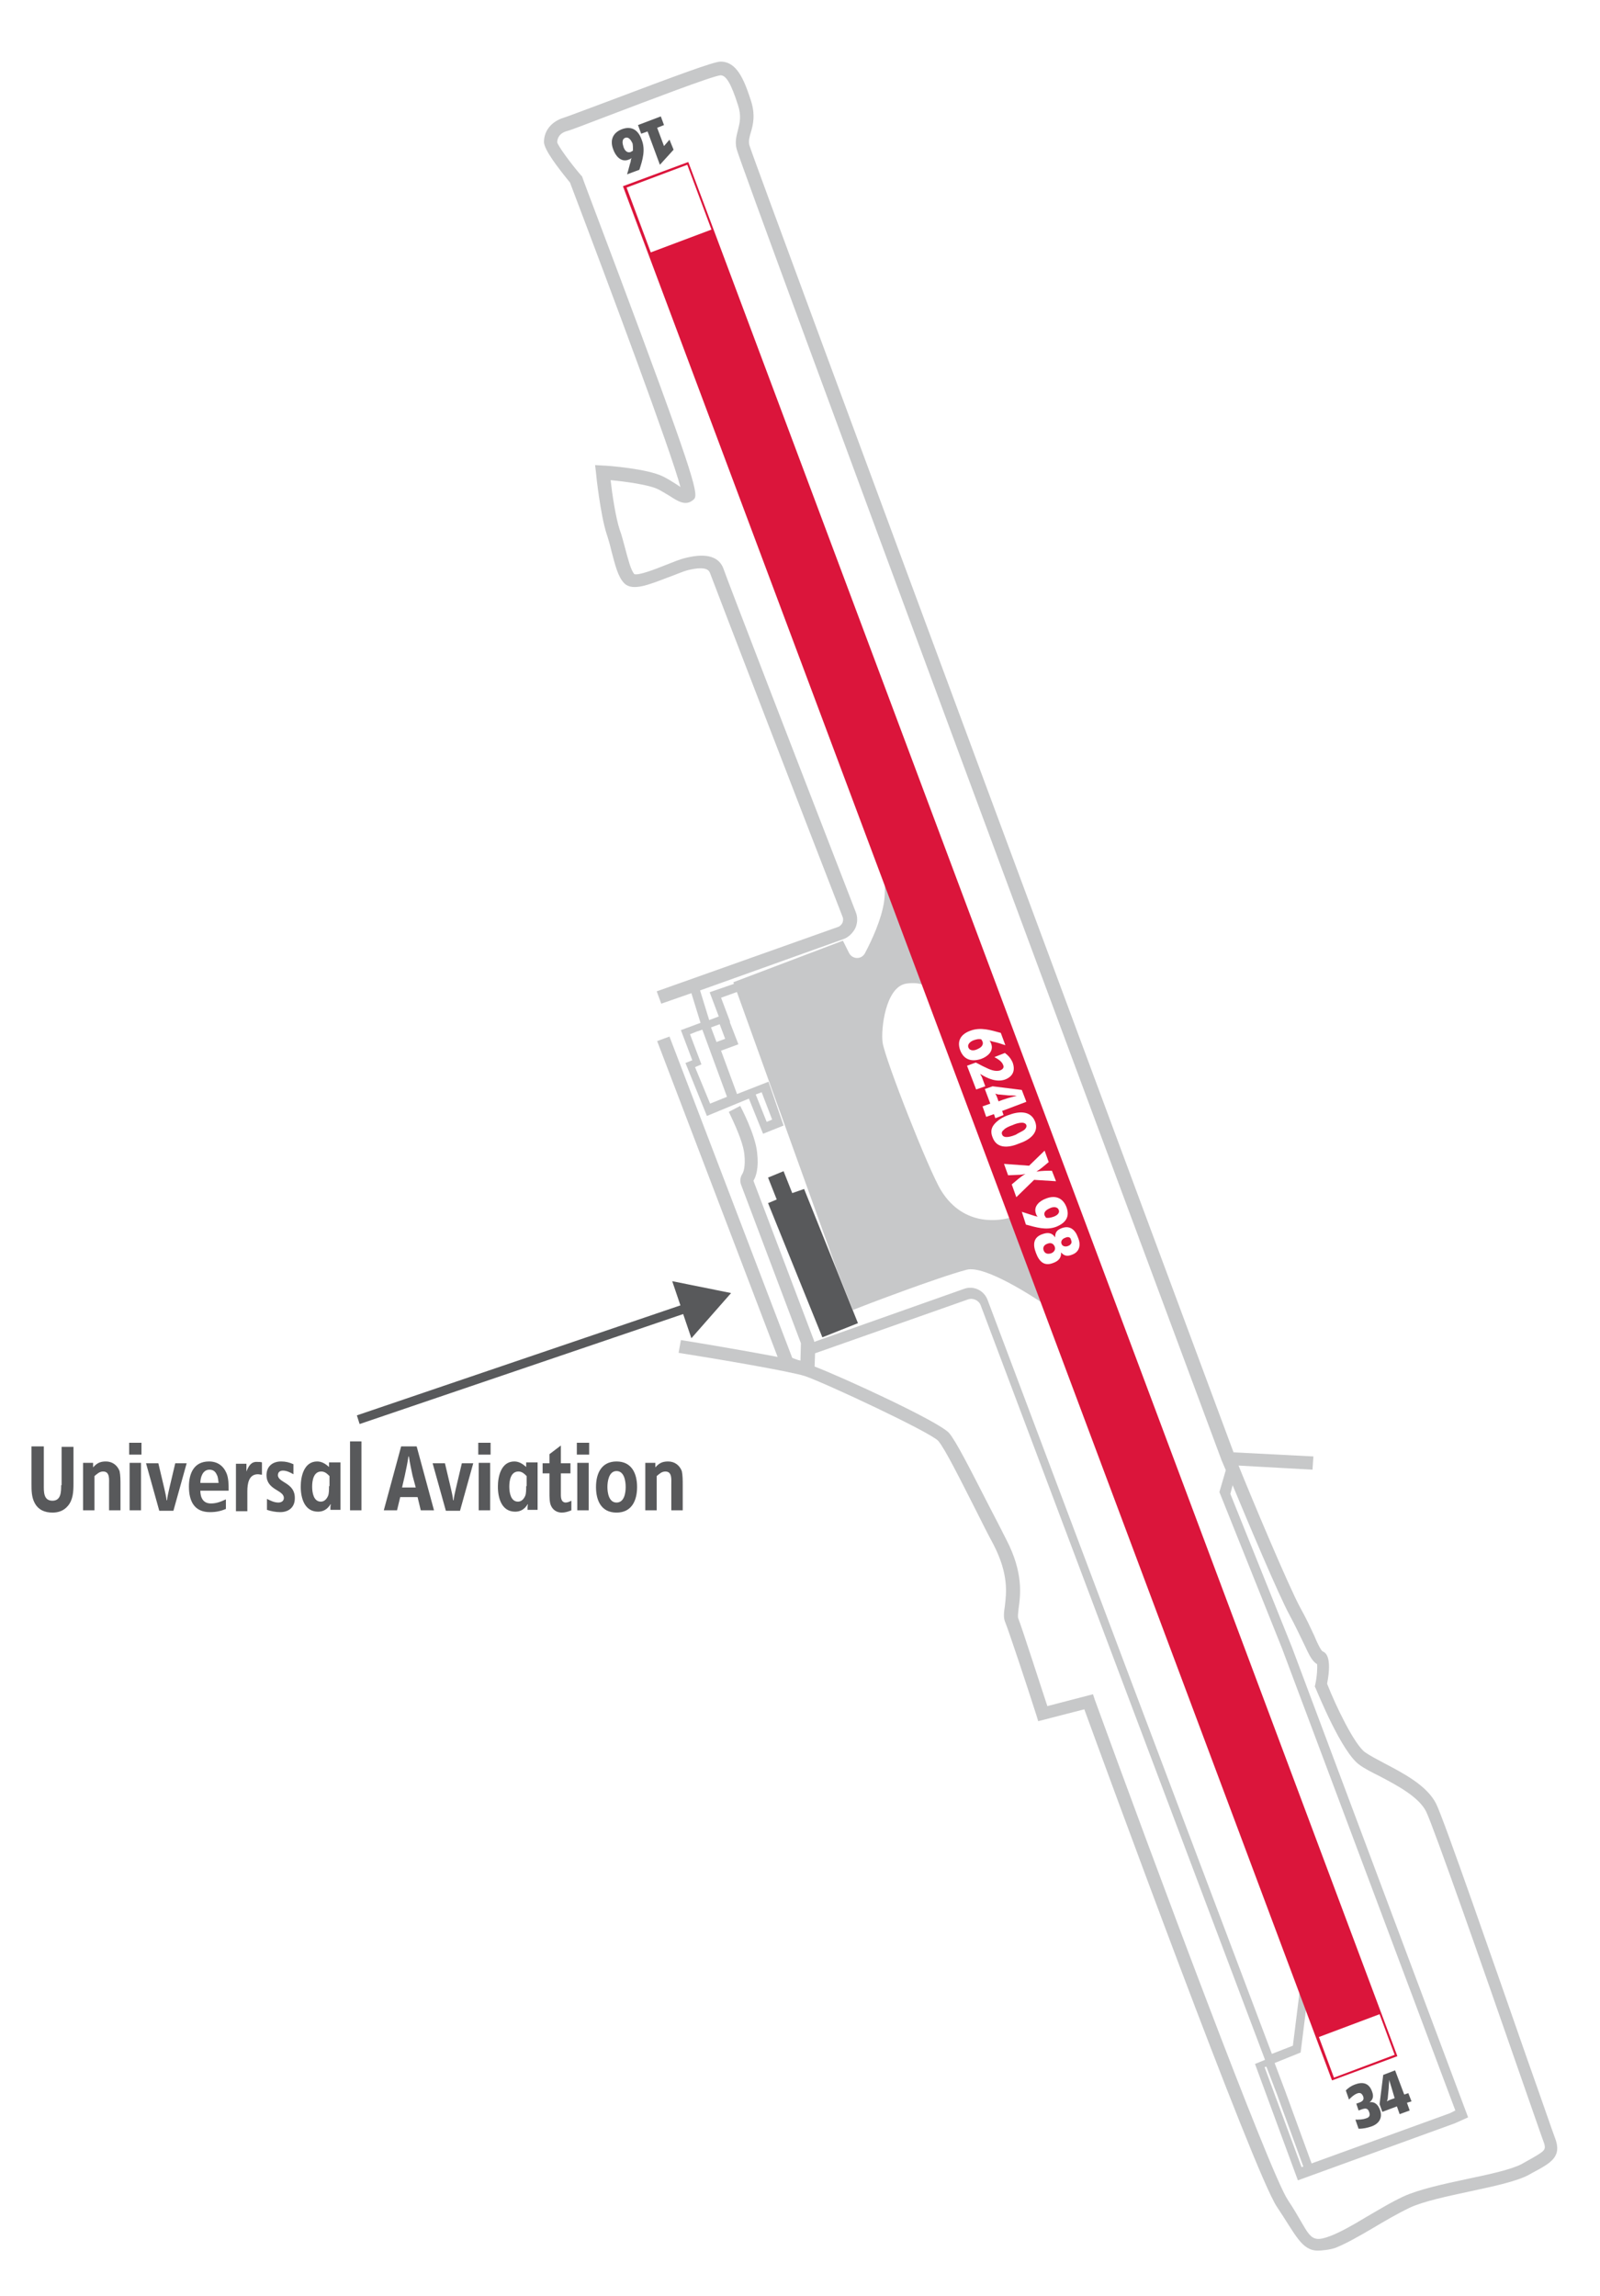
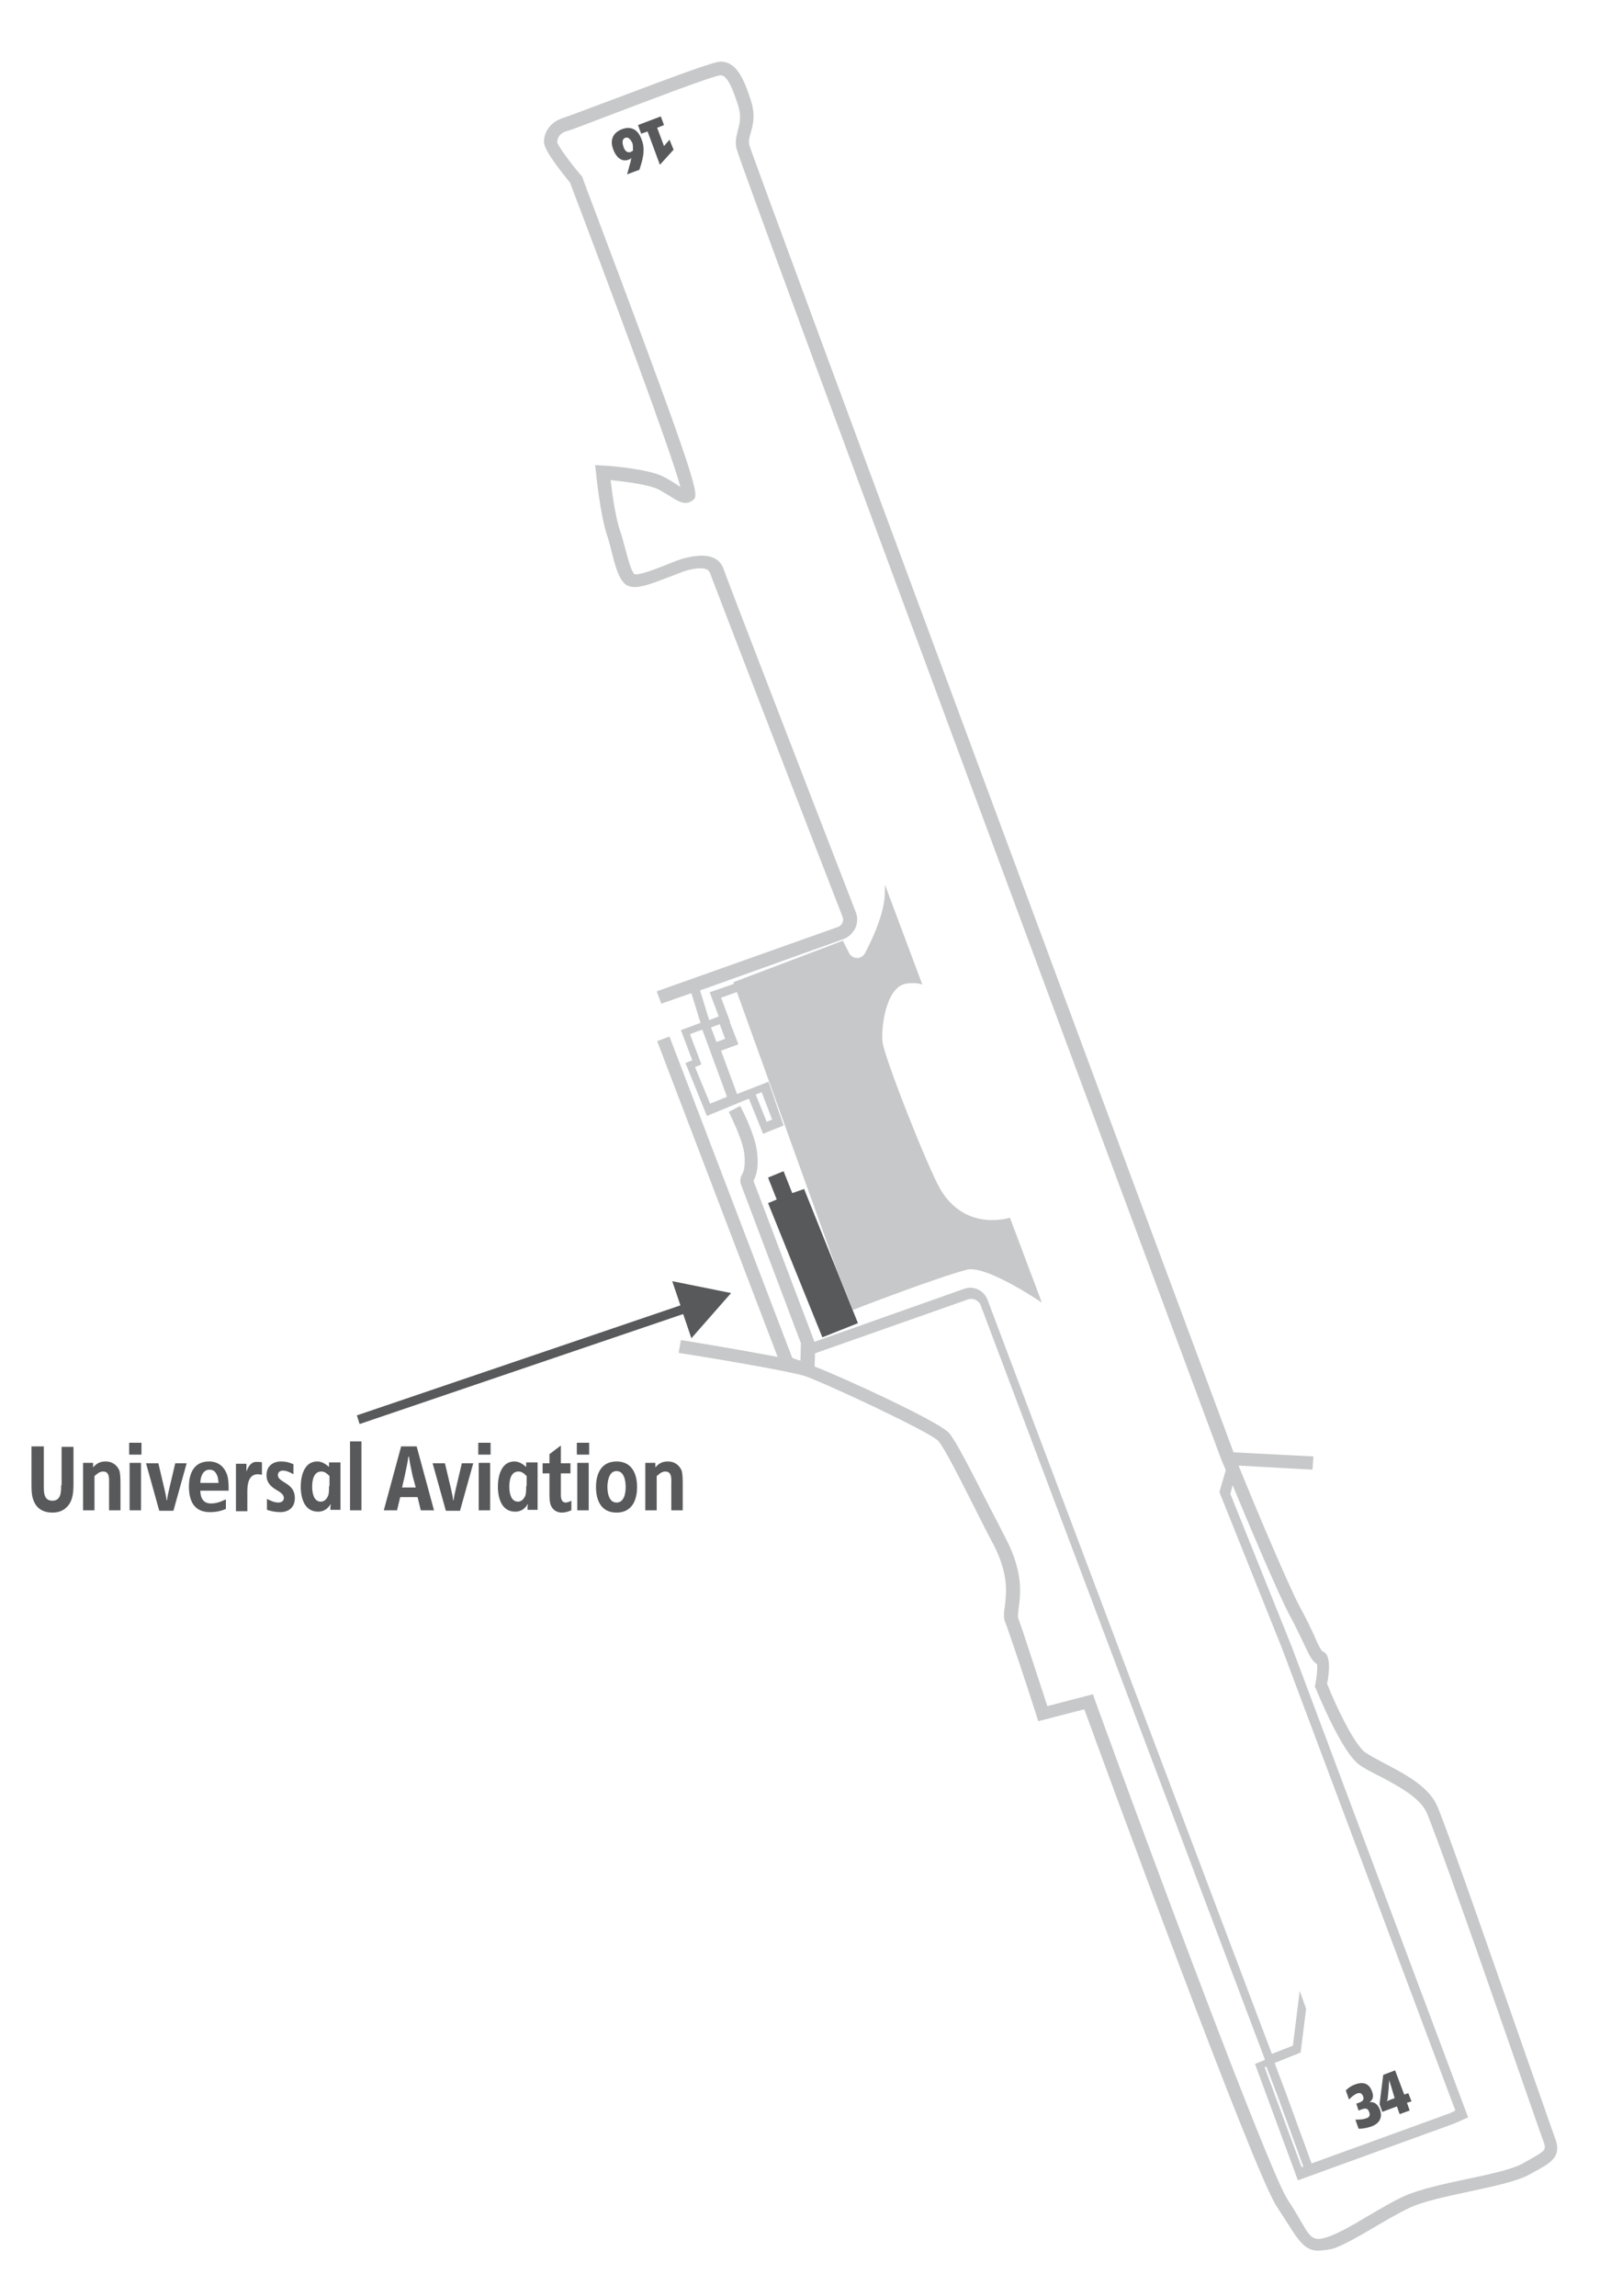
<svg xmlns="http://www.w3.org/2000/svg" version="1.2" baseProfile="tiny" id="Layer_1" x="0px" y="0px" viewBox="0 0 350.6 503" overflow="visible" xml:space="preserve">
  <path fill="#C7C8C9" d="M340.7,468.3c-0.4-1-2.9-8.3-6.2-17.6c-7.2-20.6-18-51.8-19.8-55.5c-2-4-7.2-6.7-11.4-8.9  c-1.7-0.9-3.2-1.7-4.2-2.4c-2.3-1.7-6.3-9.9-8.3-15c1.2-6.2-0.5-6.9-1-7.1c-0.4-0.3-1.2-1.9-1.8-3.4c-0.8-1.7-1.7-3.7-3.1-6.2  c-2.6-4.8-10.9-24.6-13.5-31.1l16.2,0.9l0.2-2.9l-17.5-0.9c-6.5-17.4-104.8-282-106.1-286.4c-0.2-0.9,0-1.7,0.3-2.7  c0.5-1.7,1.1-3.9,0-7.2c-1.5-4.6-3.1-8.4-6.6-8.4c-1.5,0-9.3,2.9-25.2,8.9c-4.6,1.7-8.5,3.2-9.2,3.4c-2.6,0.8-4.3,2.8-4.3,5.3  c0,1.7,3.1,5.7,5.7,8.9c9,23.7,22.1,58.8,24.2,66.7c-0.3-0.2-0.6-0.4-0.9-0.6c-0.8-0.5-1.7-1.1-2.9-1.7c-3.4-1.7-12.2-2.4-13.2-2.4  l-1.7-0.1l0.2,1.7c0,0.4,1,9.3,2.3,13.3c0.4,1.2,0.8,2.6,1.1,3.9c0.8,3,1.4,5.6,2.8,7c1.8,1.8,5.4,0.3,9.6-1.3  c1.7-0.6,3.2-1.3,4.4-1.6c4.2-1,4.6,0.2,4.8,0.7c0.6,1.7,22.3,58,29,75.2c0.2,0.4,0.2,0.9,0,1.4c-0.2,0.4-0.6,0.8-1,0.9l-39.7,14.1  l1,2.7l6.6-2.3l2,6.5l-4.3,1.6l2.5,6.6l-1.5,0.6l4.7,11.6l9.2-3.8l3.1,7.7l4.5-1.8l-3.3-9.6l-6.9,2.7l-3.5-9.5l3.8-1.4l-1.9-4.9h0.1  l-2-5.3l3.6-1.3l-0.6-1.8l-5.5,1.9l2,5.3l-2.1,0.8l-2-6.5l31.3-11.2c1.2-0.4,2.1-1.3,2.7-2.4c0.5-1.1,0.6-2.4,0.1-3.6  c-13.1-33.8-28.5-73.7-28.9-75c-0.9-2.8-3.7-3.7-8.2-2.6c-1.4,0.3-3,1-4.8,1.7c-2,0.8-5.6,2.2-6.6,1.9c-0.8-0.9-1.4-3.4-2-5.6  c-0.4-1.4-0.7-2.8-1.2-4.1c-0.9-2.7-1.7-8.1-2-10.9c3.2,0.3,8.4,1,10.4,2c1,0.5,1.9,1.1,2.6,1.5c1.7,1.1,3.4,2.2,5,0.9  c1.2-0.9,1.7-1.3-11.4-36.6c-6.3-17-12.8-34-12.8-34.2l-0.1-0.2l-0.2-0.2c-2.4-2.8-5-6.4-5.2-7.2c0-0.7,0.3-2,2.2-2.5  c0.8-0.2,3.9-1.4,9.4-3.5c7.9-3,22.5-8.6,24.2-8.7c1.2,0,2.3,1.8,3.8,6.5c0.8,2.4,0.4,3.9,0,5.5c-0.3,1.2-0.7,2.5-0.3,4.1  c0.4,2.6,95.4,258.2,106.3,287.4c0.1,0.2,0.4,0.9,0.9,2.1l-1.4,4.8l13.7,34.2l38,101.3l-1.2,0.6l-30.3,11l-5.8-15.9l-2.3-6.1  l5.7-2.3l1.2-9.6l-1.4-3.9l-1.5,12l-4.6,1.8l-30.4-80.5l-31.9-84.7c-0.8-2.1-3.1-3.2-5.2-2.4L178.4,294v-0.2l-13.3-35.1  c0.6-1,1.2-2.9,0.8-6.2c-0.4-4-3.6-10-3.7-10.2l-2.5,1.3c0,0.1,3,5.8,3.4,9.2c0.3,2.8-0.2,4.1-0.5,4.5c-0.4,0.7-0.5,1.5-0.2,2.3  l13.1,34.7l-0.1,3.8c-0.6-0.1-1.8-0.6-1.8-0.6l-26.9-70.4l-2.7,1l26.4,69.2c-8.3-1.6-20.5-3.6-21.2-3.7l-0.5,2.8  c8.3,1.3,24.7,4.1,27.7,5.1c4.4,1.5,27.5,12.3,29.2,14.2c1.4,1.6,4.8,8.4,8.4,15.5c1.2,2.4,2.4,4.8,3.7,7.2  c3.4,6.6,2.8,10.7,2.5,13.4c-0.2,1.4-0.4,2.6,0.1,3.7c0.7,1.7,4.8,14,6.8,20.3l0.4,1.3l10.1-2.6c4.4,12.1,37.2,101.6,42.2,109  c4.1,6.1,5.4,9.6,9,9.6c0.8,0,2.7-0.2,3.8-0.6c2.3-0.9,5.1-2.5,8-4.2c2.7-1.6,5.4-3.2,8.3-4.6c3-1.4,8.2-2.5,13.3-3.6  c5.2-1.1,10.2-2.2,12.8-3.6l0.7-0.4C339.8,473.9,342.4,472.6,340.7,468.3z M166.9,239.3l2.3,6l-1.2,0.5l-2.4-6L166.9,239.3z   M157.7,224.4l1.2,3.2l-1.9,0.7l-1.2-3.2L157.7,224.4z M159.3,240.3l-3.7,1.5l-3.3-8l1.4-0.6l-2.5-6.6l1.5-0.6l0,0l1.2-0.4  L159.3,240.3z M277.5,452.8l2.3,6l5.8,15.9l-0.4,0.1l-8.1-21.9L277.5,452.8z M334.2,473.7l-0.7,0.4c-2.2,1.2-7.2,2.3-12,3.3  c-5.2,1.1-10.6,2.3-13.9,3.8c-3,1.4-5.9,3.2-8.5,4.7c-2.8,1.7-5.5,3.2-7.6,4c-5,1.9-4.3-0.4-9.3-7.9c-4-6-29.5-74.4-42.3-109.6  l-0.4-1.2l-10,2.6c-1.4-4.2-5.6-17.3-6.4-19.3c-0.1-0.3,0-1.2,0.1-2.1c0.4-2.9,1.1-7.8-2.7-15.1c-1.2-2.4-2.5-4.9-3.7-7.2  c-4.5-8.8-7.3-14.3-8.8-16.1c-2.1-2.5-23.7-12.4-29.5-14.6l0.1-2.9l33.5-11.8c1.1-0.4,2.4,0.2,2.8,1.3l31.9,84.7l30.4,80.6l-2.2,0.9  l9.4,25.5l34.4-12.5l2.9-1.3l-38.6-103l-13.5-33.6l0.5-1.9c3.4,8.2,10.1,24.1,12.5,28.5c1.3,2.4,2.2,4.4,3,6c1.2,2.5,1.8,4,3,4.7  c0.1,0.7,0,2.7-0.4,4.5l-0.1,0.4l0.2,0.4c0.6,1.4,5.7,13.9,9.5,16.7c1.2,0.9,2.8,1.7,4.6,2.6c3.8,2,8.5,4.5,10.1,7.7  c1.7,3.5,13,35.8,19.7,55.1c3.4,9.7,5.8,16.7,6.2,17.7C338.7,471.1,338.7,471.2,334.2,473.7z M198.6,215.5c1.5-0.2,2.6-0.1,3.5,0.2  l-8.2-21.9c0,1.4,0,2.7-0.2,3.9c-0.6,3.8-2.6,8.2-4.2,11.2c-0.8,1.4-2.8,1.3-3.5-0.2l-1.3-2.6l-24,9.1l22.6,62.8l3.6,9  c2.5-1,18.5-7.1,24.9-8.8c4-1.1,15,6.2,16.5,7.2l-7-18.6c-1.8,0.5-10,2.3-15.1-6c-2.7-4.4-12.3-28.8-12.8-32.4  C193,225.6,194,216.2,198.6,215.5z" />
  <path fill="#58595B" d="M49.6,322.7c-0.7-1.6-2-2.5-3.8-2.5c-3.3,0-4.4,2.6-4.4,5.5c0,3.1,1.1,5.6,4.6,5.6c1.3,0,2.3-0.2,3.5-0.7  v-2.1c-1.1,0.5-2,0.9-3.3,0.9c-1.7,0-2.3-1.3-2.3-2.8h6.2C50.1,325.3,50.1,323.8,49.6,322.7z M43.9,324.9c0-1.2,0.5-2.9,2-2.9  c0.8,0,1.3,0.4,1.6,1.1c0.3,0.5,0.3,1.2,0.4,1.8H43.9z M54,322.4L54,322.4c0-0.4,0-0.8,0-1.2v-0.5h-2.3v10.4h2.5v-4.4  c0-1.6,0.3-3.7,2.3-3.7c0.3,0,0.6,0.1,0.9,0.1v-2.7c-0.3-0.1-0.6-0.1-1-0.1C55.1,320.2,54.5,321.1,54,322.4z M60.9,323.2  c0-0.7,0.5-1,1.1-1c0.8,0,1.6,0.4,2.3,0.8v-2.2c-0.9-0.4-1.7-0.6-2.7-0.6c-1.9,0-3.2,1.1-3.2,3c0,3.3,3.8,3.2,3.8,5  c0,0.7-0.6,1-1.2,1c-0.9,0-1.7-0.4-2.5-0.8v2.4c0.9,0.3,1.9,0.5,2.9,0.5c1.9,0,3.2-1.1,3.2-3C64.7,324.8,60.9,324.9,60.9,323.2z   M28.3,318.7h2.7v-2.6h-2.7V318.7z M137.7,35c0.3-0.1,0.5-0.2,0.7-0.4c-0.1,0.2-0.2,0.5-0.2,0.8c-0.3,0.9-0.5,1.9-0.8,2.8l2.7-1  c0.7-2.1,1.4-4.4,0.5-6.6c-0.7-2-2.1-3.1-4.3-2.3c-2.1,0.8-2.7,2.5-1.9,4.5C134.9,34.2,136.1,35.6,137.7,35z M137,30.2  c0.8-0.3,1.3,0.6,1.6,1.2c0.1,0.5,0.1,0.9,0.1,1.6c-0.2,0.1-0.3,0.2-0.5,0.3c-0.9,0.3-1.4-0.5-1.6-1.2  C136.4,31.5,136.2,30.5,137,30.2z M37.1,326.1c-0.2,0.9-0.4,1.7-0.5,2.6h-0.1c-0.1-0.9-0.3-1.7-0.5-2.6l-1.3-5.5H32l2.9,10.4H38  l2.9-10.4h-2.5L37.1,326.1z M13.4,325.4c0,1.4,0,3.4-1.9,3.4c-2,0-1.9-2-1.9-3.5v-8.4H6.9v8.2c0,1.4,0,2.9,0.7,4.2  c0.8,1.5,2.2,2.1,3.9,2.1c1.3,0,2.5-0.4,3.4-1.5c1.1-1.3,1.2-3.1,1.2-4.8v-8.1h-2.6V325.4z M141.9,28.8l2.7,7.3l3-3.3l-0.9-2.2  l-1.2,1.4l-1.5-4l1.5-0.6l-0.7-1.9l-5,1.9l0.7,1.9L141.9,28.8z M72.1,321.4c-0.8-0.7-1.6-1.2-2.6-1.2c-2.9,0-3.6,3.3-3.6,5.5  c0,2.5,0.8,5.5,3.8,5.5c1.2,0,2.1-0.6,2.7-1.6l0.1,0c-0.1,0.3-0.1,0.5-0.1,0.8v0.4h2.2v-10.4h-2.5V321.4z M72.1,325.6  c0,0.7,0,1.6-0.2,2.1c-0.3,0.7-0.8,1.3-1.6,1.3c-1.6,0-1.9-2-1.9-3.3c0-1.3,0.3-3.3,2-3.3c0.8,0,1.3,0.5,1.8,1V325.6z M23.2,320.2  c-1.3,0-2,0.4-2.8,1.3v-1h-2.2v10.4h2.5v-7.5c0.6-0.5,1.1-1,1.9-1c1.5,0,1.3,1.7,1.3,2.8v5.7h2.5v-5.6c0-0.9,0-2.1-0.2-3  C25.7,321,24.6,320.2,23.2,320.2z M28.4,330.9h2.5v-10.4h-2.5V330.9z M146.4,320.2c-1.3,0-2,0.4-2.8,1.3v-1h-2.2v10.4h2.5v-7.5  c0.6-0.5,1.1-1,1.9-1c1.5,0,1.3,1.7,1.3,2.8v5.7h2.5v-5.6c0-0.9,0-2.1-0.2-3C148.9,321,147.8,320.2,146.4,320.2z M126.5,330.9h2.5  v-10.4h-2.5V330.9z M126.4,318.7h2.7v-2.6h-2.7V318.7z M149.1,286l-70.9,24.1l0.6,1.9l70.9-24.1l1.8,5.3l8.7-9.9l-12.9-2.6  L149.1,286z M135.1,320.2c-3.3,0-4.5,2.6-4.5,5.6c0,2.9,1.1,5.6,4.5,5.6c3.3,0,4.5-2.6,4.5-5.6C139.6,322.8,138.4,320.2,135.1,320.2  z M135.1,329.2c-1.7,0-2-2.2-2-3.4s0.3-3.5,2-3.5c1.7,0,2,2.2,2,3.5S136.8,329.2,135.1,329.2z M309.3,460.4l-0.7-1.8l-0.9,0.3  l-2-5.3l-2.6,1l-0.8,6.4l0.6,1.7l3.2-1.2l0.6,1.7l2.2-0.8l-0.6-1.7L309.3,460.4z M303.9,460.4c0.1-0.3,0.2-0.5,0.2-0.8l0.2-2.1  c0-0.6,0.1-1.2,0.1-1.8c0.4,1.3,0.8,2.6,1.2,4C305,459.9,304.4,460.1,303.9,460.4z M173.6,261.4l-1.9-4.8l-3.4,1.4l1.9,4.8l-1.9,0.8  l11.9,29.4l7.8-3.1l-11.8-29.4L173.6,261.4z M300.1,460.6c0.9-0.7,0.9-1.5,0.5-2.5c-0.7-1.8-2.1-2-3.7-1.4c-0.8,0.3-1.4,0.7-2,1.3  l0.7,2c0.5-0.5,1-1,1.7-1.3c0.7-0.3,1.1-0.1,1.4,0.6c0.4,1.1-0.7,1.3-1.5,1.6l0.5,1.5c0.9-0.3,1.9-0.9,2.3,0.3  c0.3,0.7,0.1,1.2-0.6,1.4c-0.8,0.3-1.6,0.3-2.4,0.3l0.7,2c1,0,1.9-0.2,2.8-0.5c1.7-0.6,2.5-1.9,1.9-3.6  C302,461.2,301.3,460.4,300.1,460.6z M104.9,330.9h2.5v-10.4h-2.5V330.9z M76.7,330.9h2.5v-15.1h-2.5V330.9z M99.9,326.1  c-0.2,0.9-0.4,1.7-0.5,2.6h-0.1c-0.1-0.9-0.3-1.7-0.5-2.6l-1.3-5.5h-2.7l2.9,10.4h3.1l2.9-10.4h-2.5L99.9,326.1z M122.9,327v-4.2  h2.1v-2.2h-2.1v-3.9l-2.5,1.9v2h-1.5v2.2h1.5v4.3c0,0.8,0,2,0.3,2.7c0.4,1,1.3,1.6,2.4,1.6c0.7,0,1.4-0.2,2.1-0.5v-2.1  c-0.4,0.2-0.8,0.4-1.3,0.4C122.8,329.1,122.9,327.8,122.9,327z M87.9,316.9l-3.8,14H87l0.7-2.9h3.8l0.7,2.9h2.9l-3.8-14H87.9z   M88.1,325.9l0.6-2.6c0.3-1.4,0.6-2.8,0.8-4.2h0.1c0.2,1.4,0.5,2.8,0.8,4.2l0.7,2.6H88.1z M104.8,318.7h2.7v-2.6h-2.7V318.7z   M115.3,321.4c-0.8-0.7-1.6-1.2-2.6-1.2c-2.9,0-3.6,3.3-3.6,5.5c0,2.5,0.8,5.5,3.8,5.5c1.2,0,2.1-0.6,2.7-1.6l0.1,0  c-0.1,0.3-0.1,0.5-0.1,0.8v0.4h2.2v-10.4h-2.5V321.4z M115.3,325.6c0,0.7,0,1.6-0.2,2.1c-0.3,0.7-0.8,1.3-1.6,1.3  c-1.6,0-1.9-2-1.9-3.3c0-1.3,0.3-3.3,2-3.3c0.8,0,1.3,0.5,1.8,1V325.6z" />
-   <path fill="#DB153B" d="M215.3,228.2c-0.1-0.2-0.2-0.4-0.3-0.5c-0.6-0.1-1,0-1.6,0.2c-0.6,0.2-1.5,0.8-1.2,1.6s1.3,0.7,1.9,0.4  C214.8,229.6,215.6,229.1,215.3,228.2z M150.9,35.7l-0.1-0.2l-14.3,5.3l155.3,414.8l0.1,0.2l14.3-5.3L150.9,35.7z M142.6,55.3  l-5.3-14.2l13.3-5l5.3,14.2L142.6,55.3z M210.4,230.1c-0.8-2.2,0.3-3.6,2.3-4.3c2.2-0.8,4.4-0.1,6.6,0.5l1,2.7  c-0.9-0.3-1.8-0.6-2.8-0.8c-0.2-0.1-0.5-0.1-0.7-0.2l0,0c0.2,0.2,0.3,0.4,0.4,0.7c0.6,1.6-0.8,2.8-2.2,3.3  C212.9,232.7,211.2,232.2,210.4,230.1z M211.9,233.5l1.9-0.7c0.7,0.3,1.3,0.7,2,1c1,0.5,2.3,1.1,3.4,0.7c0.5-0.2,0.9-0.6,0.6-1.2  c-0.3-0.8-1.2-1.3-1.9-1.7l2.3-0.9c0.8,0.6,1.3,1.2,1.7,2.1c0.6,1.7,0.1,3-1.6,3.7c-1.9,0.7-3.9-0.2-5.5-1.2l0,0  c0.1,0.3,0.3,0.5,0.4,0.8l0.7,1.9l-2,0.7L211.9,233.5z M215.3,242.4l1.7-0.6l-1.2-3.2l1.7-0.6l6.4,0.8l1,2.6l-5.3,2l0.3,0.9  l-1.8,0.7l-0.3-0.9l-1.7,0.6L215.3,242.4z M217.5,249.2c-0.4-1-0.4-1.9,0.3-2.8c0.8-1,2-1.7,3.2-2.1c2.1-0.8,4.8-1.1,5.8,1.4  s-1.3,4.1-3.4,4.8C221.3,251.4,218.5,251.9,217.5,249.2z M221.7,259.5c1-0.8,1.9-1.7,3-2.3l0,0c-0.5,0.1-1,0.2-1.5,0.2l-2.3,0.1  L220,255l5.5,0.4l3.4-3.3l0.9,2.5c-1.1,0.9-1.6,1.4-2.7,2.1l0,0c1.2-0.2,2.1-0.2,3.4-0.2l0.9,2.3l-4.8-0.3l-3.9,3.8L221.7,259.5z   M223.9,265.5c0.9,0.3,1.9,0.6,2.8,0.9c0.3,0.1,0.5,0.1,0.7,0.2l0,0c-0.2-0.2-0.3-0.4-0.4-0.7c-0.6-1.6,0.8-2.8,2.2-3.3  c2-0.8,3.7-0.2,4.5,1.9c0.8,2.2-0.3,3.5-2.3,4.3c-2.2,0.8-4.4,0.1-6.6-0.5L223.9,265.5z M234.9,274.9c-1,0.4-1.7,0.3-2.4-0.5l0,0  c0.1,1.2-0.6,1.9-1.7,2.3c-2,0.8-3.1-0.3-3.8-2.2c-0.7-1.8-0.6-3.4,1.4-4.1c1.1-0.4,2.1-0.4,2.8,0.7l0,0c0-1.1,0.4-1.6,1.4-2  c1.8-0.7,3,0.3,3.6,2C236.9,272.7,236.6,274.3,234.9,274.9z M289,446.3l13.3-5l3.3,8.9l-13.3,5L289,446.3z M224.5,247.5  c0.3-0.3,0.5-0.6,0.4-1c-0.4-1-2.4-0.3-3,0c-0.6,0.2-1.6,0.6-2,1.1c-0.3,0.2-0.5,0.6-0.3,1c0.4,1,2.3,0.3,3,0  C223,248.3,224,247.9,224.5,247.5z M229.5,272.5c-0.6,0.2-1.1,0.7-0.8,1.5c0.3,0.7,0.9,0.8,1.6,0.6c0.6-0.2,1.1-0.8,0.8-1.5  C230.8,272.4,230.2,272.2,229.5,272.5z M222.8,240.1L222.8,240.1c-0.6-0.1-1.2-0.1-1.8-0.1l-2.1-0.2c-0.3,0-0.5-0.1-0.8-0.2  c0.3,0.5,0.5,1.1,0.7,1.7C220.1,240.8,221.4,240.4,222.8,240.1z M233.4,271.2c-0.6,0.2-1,0.7-0.8,1.3c0.2,0.6,0.9,0.7,1.4,0.5  c0.6-0.2,1-0.7,0.7-1.3C234.6,271,234,270.9,233.4,271.2z M230.8,266.6c0.6-0.2,1.5-0.7,1.2-1.5s-1.3-0.7-1.9-0.4  c-0.7,0.3-1.5,0.8-1.2,1.6c0.1,0.2,0.2,0.3,0.3,0.5C229.7,266.9,230.2,266.8,230.8,266.6z" />
</svg>